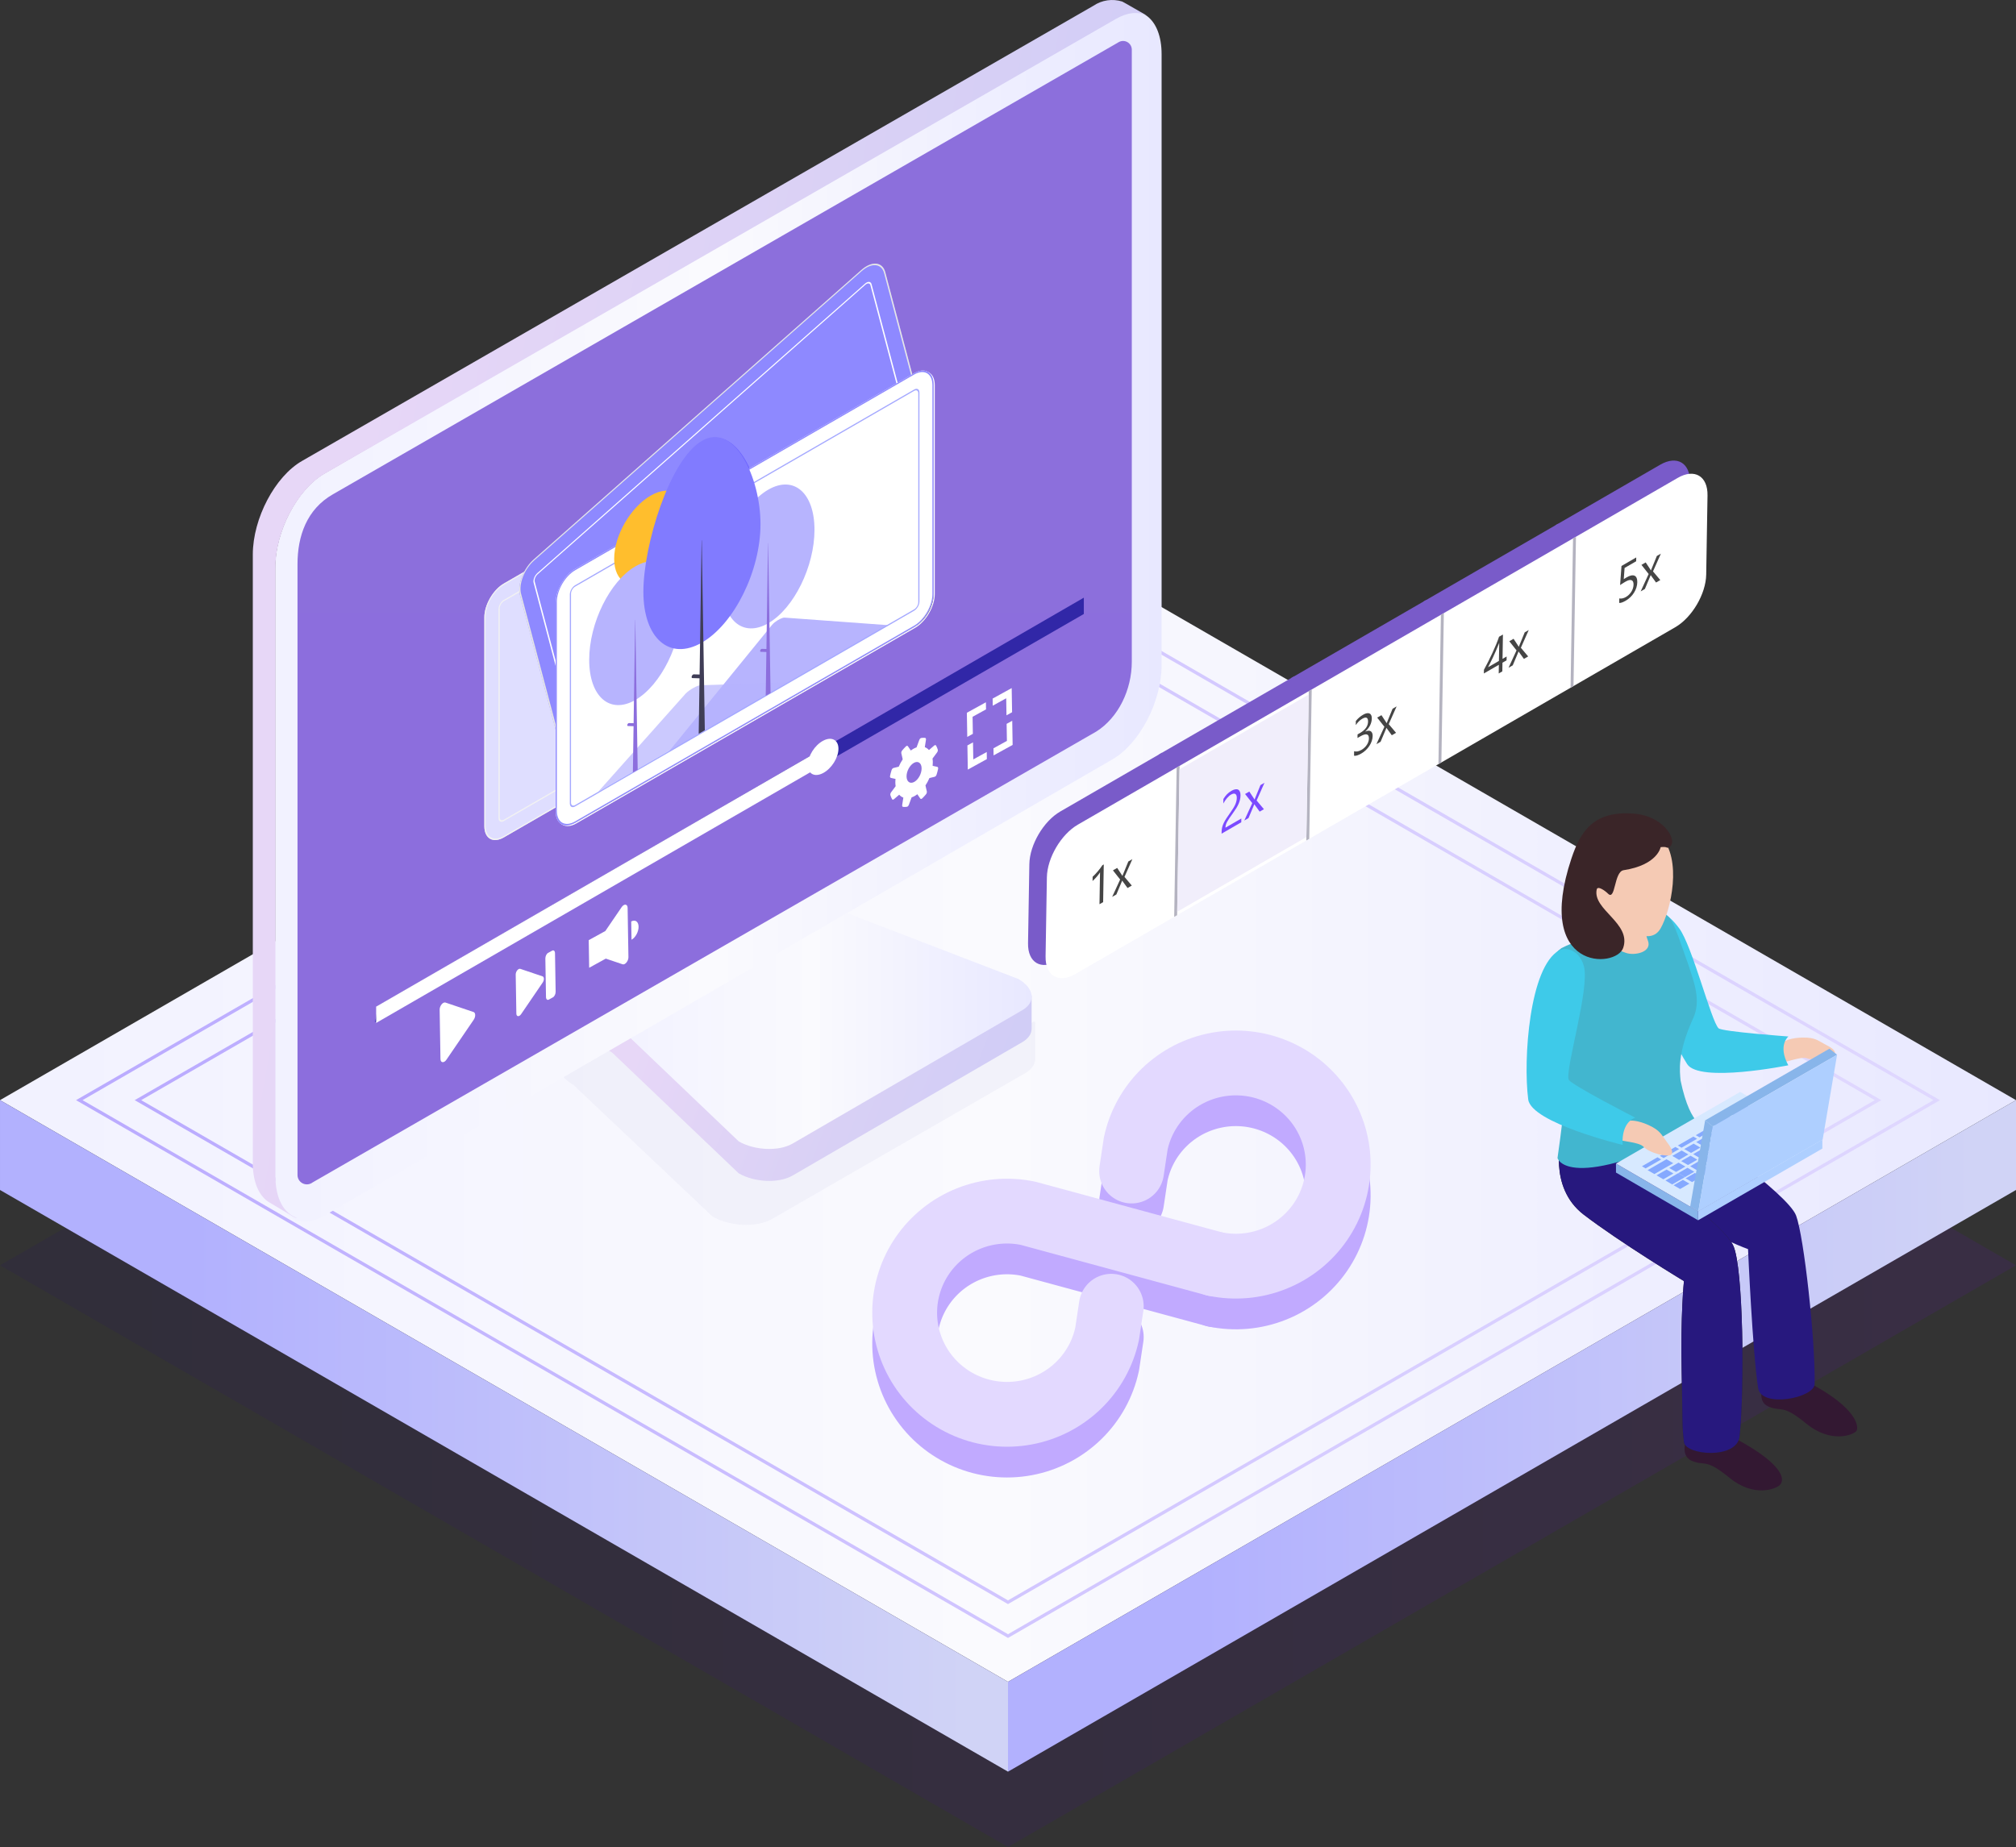
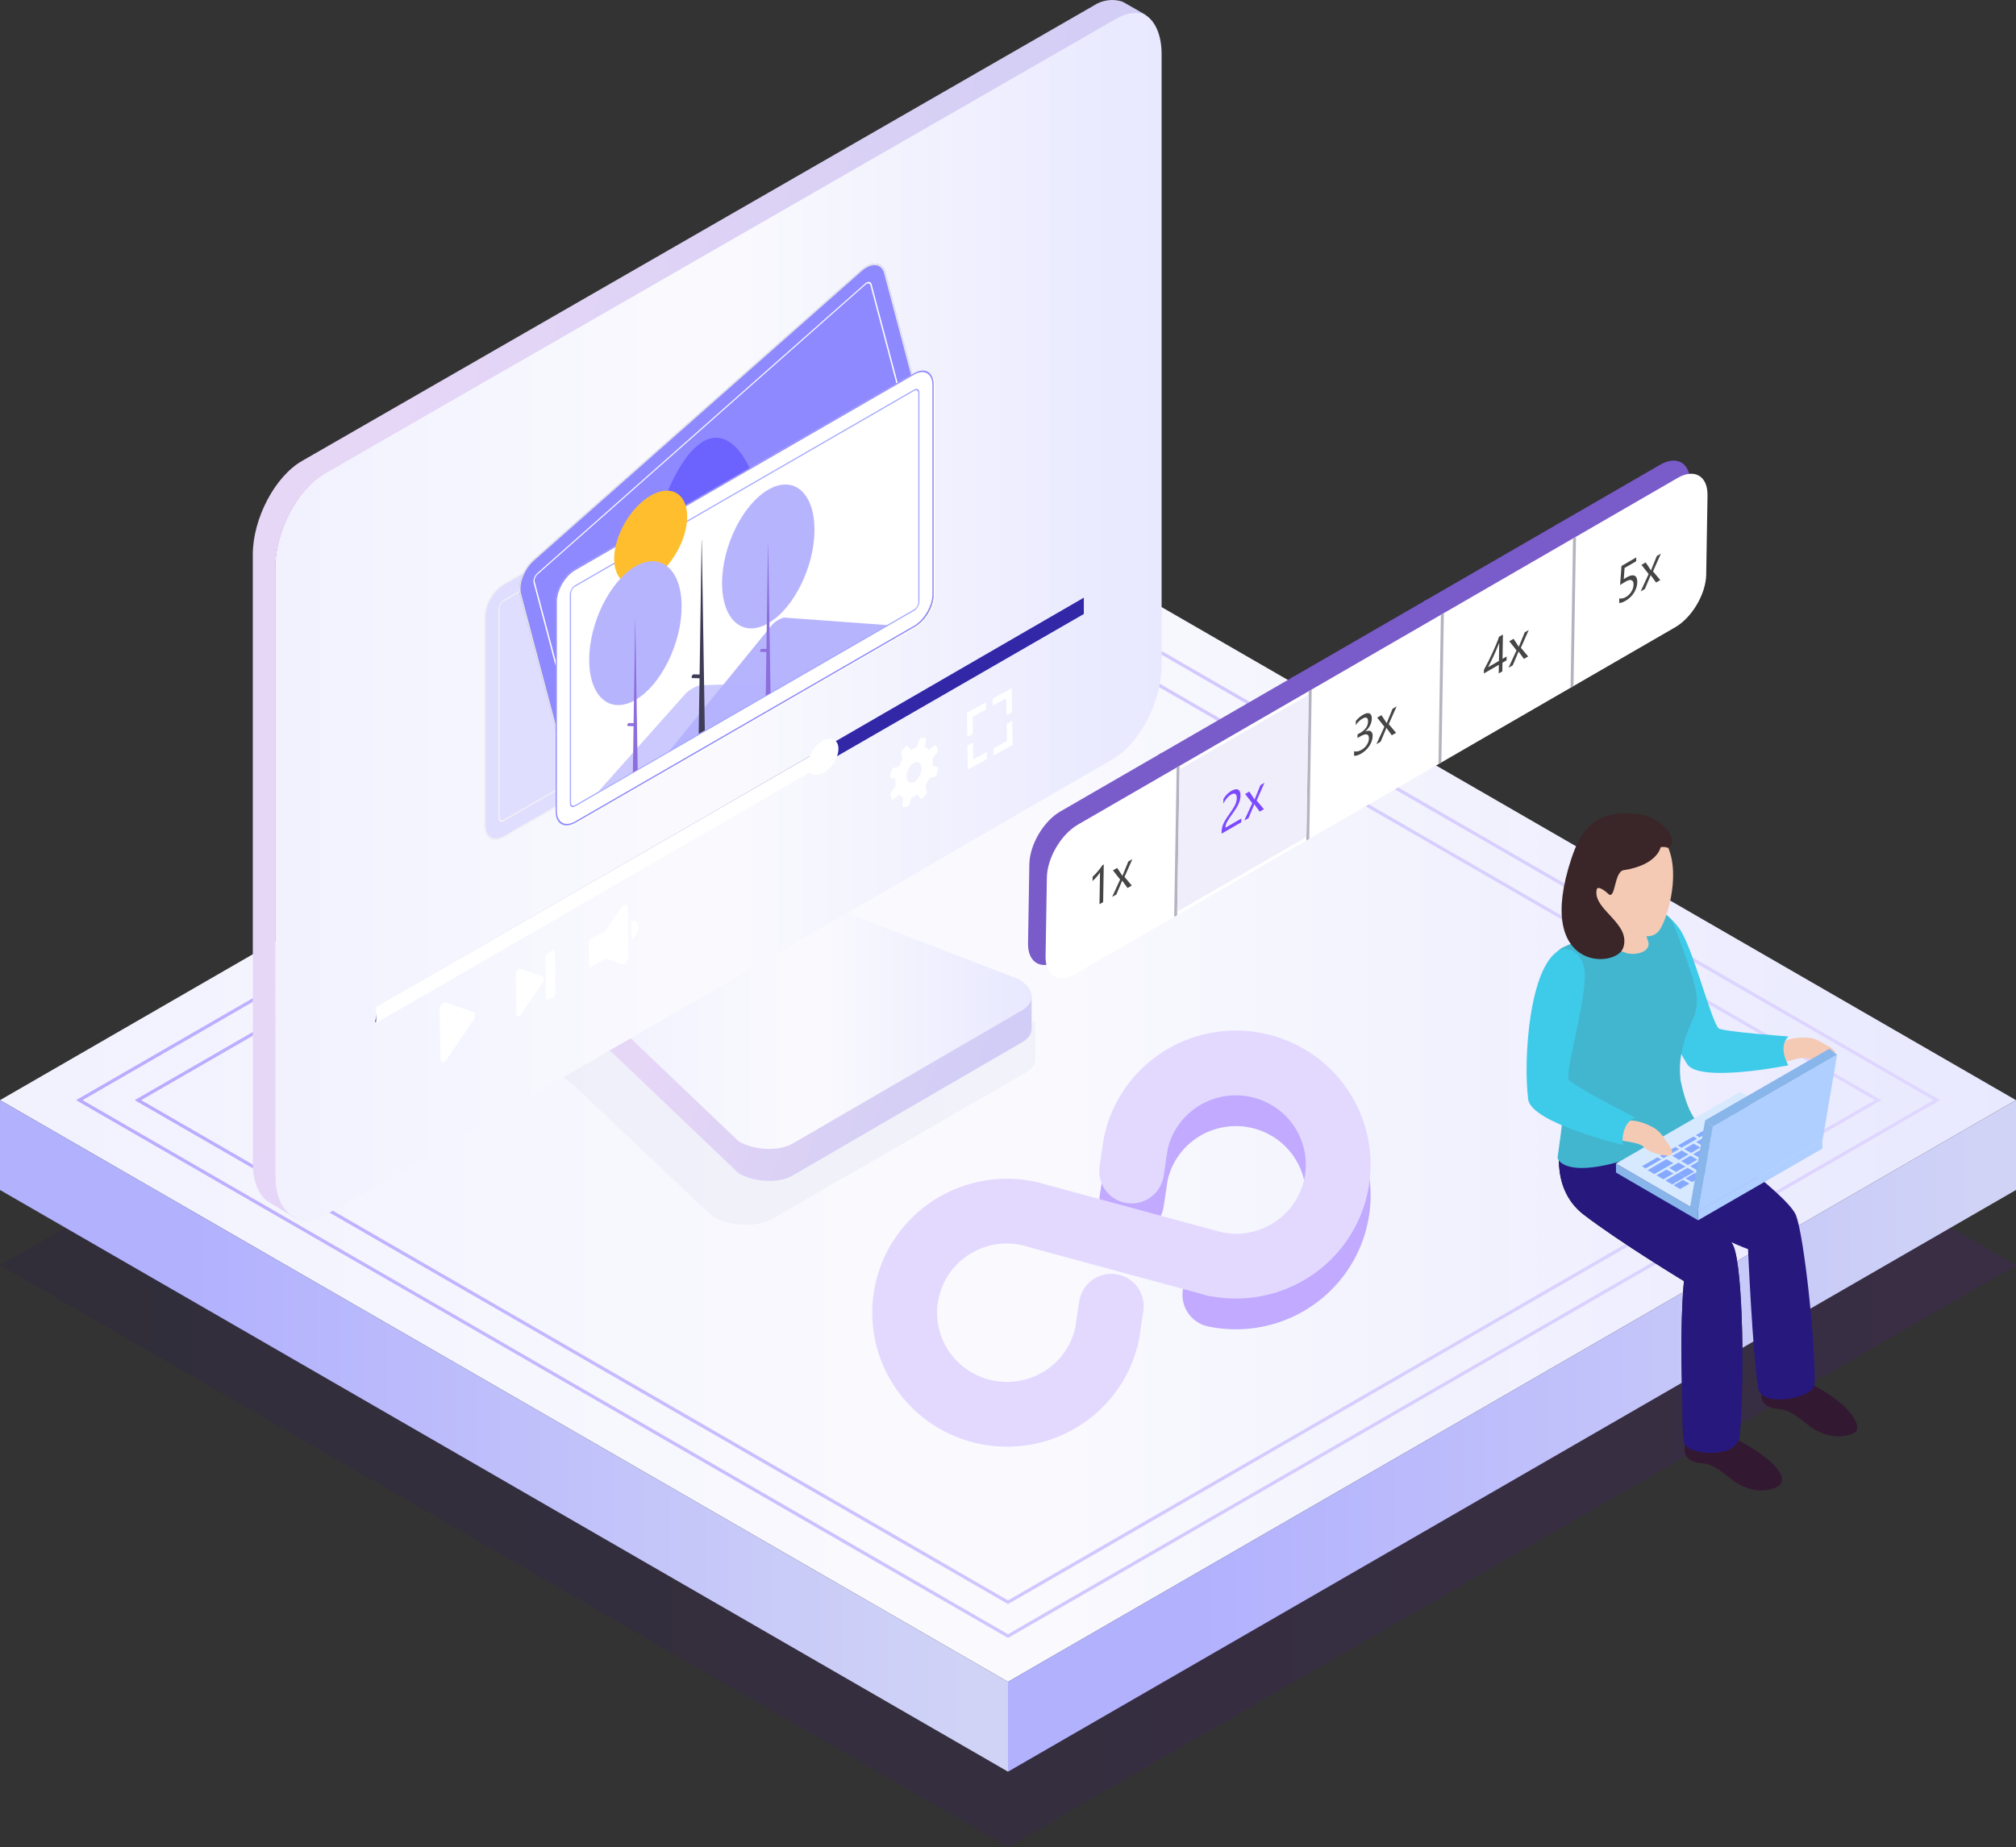
<svg xmlns="http://www.w3.org/2000/svg" xmlns:xlink="http://www.w3.org/1999/xlink" fill="none" height="570" viewBox="0 0 622 570" width="622">
  <rect x="0" y="0" width="622" height="570" fill="#333333" stroke="none" />
  <linearGradient id="a" gradientUnits="userSpaceOnUse" x1="622" x2="0" y1="390.486" y2="390.486">
    <stop offset="0" stop-color="#6f00df" />
    <stop offset="1" stop-color="#1b0175" />
  </linearGradient>
  <linearGradient id="b">
    <stop offset="0" stop-color="#f2f2ff" />
    <stop offset=".486" stop-color="#fafafe" />
    <stop offset="1" stop-color="#e8e8ff" />
  </linearGradient>
  <linearGradient id="c" gradientUnits="userSpaceOnUse" x1="13.594" x2="622" xlink:href="#b" y1="343.437" y2="343.437" />
  <linearGradient id="d">
    <stop offset="0" stop-color="#d8cbff" />
    <stop offset="1" stop-color="#947aff" />
  </linearGradient>
  <linearGradient id="e" gradientUnits="userSpaceOnUse" x1="598.945" x2="23.055" xlink:href="#d" y1="339.514" y2="339.514" />
  <linearGradient id="f" gradientUnits="userSpaceOnUse" x1="580.76" x2="41.24" xlink:href="#d" y1="339.514" y2="339.514" />
  <linearGradient id="g">
    <stop offset="0" stop-color="#d0d3f6" />
    <stop offset="1" stop-color="#b2b1fe" />
  </linearGradient>
  <linearGradient id="h" gradientUnits="userSpaceOnUse" x1="609.461" x2="370.449" xlink:href="#g" y1="498.345" y2="498.345" />
  <linearGradient id="i" gradientUnits="userSpaceOnUse" x1="298.461" x2="59.45" xlink:href="#g" y1="498.345" y2="498.345" />
  <linearGradient id="j">
    <stop offset="0" stop-color="#cdcbf7" />
    <stop offset=".486" stop-color="#d8d0f5" />
    <stop offset="1" stop-color="#e7d7f7" />
  </linearGradient>
  <linearGradient id="k" gradientUnits="userSpaceOnUse" x1="317.266" x2="194.068" xlink:href="#j" y1="376.81" y2="329.39" />
  <linearGradient id="l" gradientUnits="userSpaceOnUse" x1="187.789" x2="318.295" xlink:href="#b" y1="316.076" y2="316.076" />
  <linearGradient id="m" gradientUnits="userSpaceOnUse" x1="90.872" x2="358.391" xlink:href="#b" y1="194.306" y2="194.306" />
  <linearGradient id="n" gradientUnits="userSpaceOnUse" x1="349.197" x2="349.197" y1="12.643" y2="365.506">
    <stop offset="0" stop-color="#8c6fdc" />
    <stop offset="1" stop-color="#8c6edd" />
  </linearGradient>
  <linearGradient id="o" gradientUnits="userSpaceOnUse" x1="351.669" x2="68.135" xlink:href="#j" y1="431.632" y2="381.619" />
  <clipPath id="p">
    <path d="m471 251h102v209h-102z" />
  </clipPath>
  <path d="m622 390.486-311-179.513-310.999 179.513 310.999 179.514z" fill="url(#a)" opacity=".1" />
  <path d="m622 339.515-311-179.515-310.999 179.515 310.999 179.512z" fill="url(#c)" />
  <path d="m597.539 339.515-286.54-165.395-286.538 165.395 286.538 165.394z" stroke="url(#e)" stroke-miterlimit="10" stroke-opacity=".6" />
  <path d="m579.443 339.515-268.443-154.95-268.443 154.95 268.443 154.949z" stroke="url(#f)" stroke-miterlimit="10" stroke-opacity=".6" />
  <path d="m622 339.515v27.724l-311 179.513v-27.725z" fill="url(#h)" />
  <path d="m311 519.027-310.999-179.512v27.724l310.999 179.513z" fill="url(#i)" />
  <g clip-path="url(#p)">
    <path d="m520.617 443.471s-2.693 5.612 1.362 7.353c4.06 1.746 4.06-.967 11.614 5.227 7.543 6.173 14.208 3.44 15.451 2.328 2.069-1.84.889-7.108-15.898-15.625z" fill="#331832" />
    <path d="m544.312 426.745s-2.724 5.602 1.347 7.348c4.081 1.725 4.081-.962 11.604 5.227 7.564 6.188 14.385 3.575 15.461 2.343.816-.94.909-7.129-15.898-15.635z" fill="#331832" />
    <path d="m508.628 352.988s8.001-1.201 12.435-5.877c0 0 30.574 21.205 33.096 28.038 2.422 6.505 5.937 38.279 5.718 51.939-.062 4.365-16.459 7.555-17.436 1.299-1.747-11.265-3.114-42.893-3.114-42.893s-36.433-13.006-30.699-32.506z" fill="#27187e" />
    <path d="m481.804 350.915s-4.367 15.333 6.805 23.922c11.172 8.568 30.943 20.524 30.943 20.524s-1.097 10.46-.697 28.241c.354 16.196.047 15.759.697 21.423.478 4.105 16.392 5.446 17.161-1.756 1.56-14.715 1.175-52.075-1.939-58.835-3.13-6.775-24.819-21.818-24.819-21.818l3.442-10.548s-20.411 5.077-31.593-1.153z" fill="#282528" />
    <path d="m481.804 350.915s-4.367 15.333 6.805 23.922c11.172 8.568 30.943 20.524 30.943 20.524s-1.097 10.46-.697 28.241c.354 16.196.047 15.759.697 21.423.478 4.105 16.392 5.446 17.161-1.756 1.56-14.715 1.175-52.075-1.939-58.835-3.13-6.775-24.819-21.818-24.819-21.818l3.442-10.548s-20.411 5.077-31.593-1.153z" fill="#27187e" />
    <path d="m550.826 321.261s1.757-1.045 5.511-1.06c3.79-.032 4.647.992 6.696 2.057 2.09 1.05 3.54 2.058 2.984 3.087-.551 1.034-5.641 2.281-8.531 1.252-1.757-.65-6.629 1.372-7.674 1.257-1.055-.104-.187-6.1 1.014-6.593z" fill="#f5cab4" />
    <path d="m508.919 284.483s2.017-7.503 9.145 1.98c4.049 5.388 9.898 28.729 12.17 30.875 1.107 1.049 21.549 2.53 21.549 2.53s-3.385 2.66-.042 8.891c0 0-27.434 5.544-31.203-.369-6.441-10.159-16.366-35.074-11.619-43.907z" fill="#3ecae9" />
    <path d="m518.522 333.518c-.265-2.946-1.081-8.469 3.889-19.308 2.516-5.467.187-11.291-1.497-16.477-3.671-10.241-4.57-13.744-6.779-15.406-3.348-2.489-31.567 9.685-32.378 10.267-10.897 7.825 4.226 22.135.753 49.212 0 0-.712 6.864-1.97 15.583 0 0 2.927 11.4 45.874-9.79.005 0-4.715 1.024-7.892-14.081z" fill="#42b6cf" />
    <path d="m508.389 279.5s-1.544 6.963 0 10.657c1.539 3.679-4.05 4.858-6.706 3.923-2.667-.904-6.868-2.759-6.301-5.118s2.932-10.111 1.404-12.87c-1.539-2.76 11.603 3.408 11.603 3.408z" fill="#f5cab4" />
    <path d="m494.863 258.004s-7.991 7.929-5.839 16.29c1.196 4.629 6.52 7.643 9.545 10.013 3.01 2.353 10.632 7.726 13.777 2.203 3.161-5.508 6.826-21.408 0-28.501-6.821-7.097-17.483-.005-17.483-.005z" fill="#f5cab4" />
    <path d="m512.367 261.434s-.941 5.507-11.442 7.118c-2.985.468-2.449 9.54-4.783 7.254-.879-.884-3.234-2.603-3.51-1.289-1.31 6.261 10.762 10.361 8.178 17.994-2.168 6.417-27.595 7.316-15.981-27.555 2.787-8.365 6.836-14.886 19.371-13.847 9.836.785 13.995 9.317 10.48 10.47-.556.187-.223-.364-2.313-.145z" fill="#3a2528" />
    <path d="m498.58 359.088v2.775l25.329 14.725-.011-2.79z" fill="#88b5ea" />
    <path d="m523.898 373.798.011 2.79 38.356-22.135-.01-2.77z" fill="#aecfff" />
    <path d="m498.58 359.088 25.318 14.71 38.357-22.115-25.35-14.715z" fill="#d7e9ff" />
    <g fill="#85a9ff">
      <path d="m543.627 347.137 2.095 1.211 2.875-1.658-2.1-1.221z" />
      <path d="m538.127 343.931 2.085 1.216 2.875-1.663-2.09-1.216z" />
      <path d="m540.867 345.531 2.1 1.211 2.881-1.652-2.106-1.216z" />
      <path d="m534.307 343.931 1.117.665 4.799-2.759-1.149-.676z" />
      <path d="m528.748 347.137 1.149.655 4.793-2.77-1.149-.67z" />
      <path d="m512.123 356.718 1.149.671 4.788-2.775-1.154-.66z" />
      <path d="m534.422 346.066 2.095 1.211 2.89-1.658-2.11-1.221z" />
-       <path d="m537.182 347.667 2.095 1.205 2.864-1.647-2.079-1.221z" />
      <path d="m530.73 348.202 2.106 1.205 2.875-1.652-2.106-1.211z" />
      <path d="m539.922 349.267 2.116 1.2 2.864-1.647-2.105-1.221z" />
      <path d="m523.207 350.332 1.149.665 4.798-2.774-1.164-.66z" />
      <path d="m533.475 349.797 2.11 1.211 2.86-1.658-2.09-1.221z" />
      <path d="m527.045 350.332 2.095 1.211 2.87-1.668-2.101-1.205z" />
      <path d="m542.453 350.717 2.002 1.164 2.869-1.668-1.986-1.154z" />
      <path d="m536.252 351.387 2.09 1.216 2.859-1.647-2.09-1.221z" />
      <path d="m529.799 351.928 2.1 1.215 2.865-1.667-2.111-1.206z" />
      <path d="m523.344 352.457 2.09 1.216 2.88-1.657-2.085-1.206z" />
      <path d="m517.66 353.523 1.149.67 4.804-2.759-1.16-.676z" />
      <path d="m532.551 353.523 2.079 1.21 2.88-1.657-2.084-1.206z" />
      <path d="m526.098 354.068 2.105 1.216 2.859-1.668-2.095-1.21z" />
      <path d="m519.637 354.603 2.105 1.196 2.88-1.653-2.095-1.21z" />
      <path d="m528.863 355.658 2.085 1.211 2.875-1.663-2.106-1.21z" />
      <path d="m522.396 356.183 2.101 1.221 2.864-1.657-2.084-1.227z" />
      <path d="m525.162 357.794 2.085 1.21 2.875-1.662-2.08-1.221z" />
      <path d="m518.705 358.324 2.095 1.216 2.88-1.658-2.095-1.226z" />
      <path d="m521.471 359.919 2.084 1.216 2.865-1.658-2.085-1.221z" />
      <path d="m515.014 360.454 2.1 1.216 2.875-1.658-2.111-1.215z" />
      <path d="m508.334 361.119 2.1 1.206 5.818-3.352-2.09-1.221z" />
      <path d="m523.654 361.582 1.991 1.143 17.957-10.356-2.007-1.153z" />
      <path d="m517.764 362.06 2.11 1.205 2.636-1.527.229-.13-2.1-1.216z" />
      <path d="m520.062 363.655 1.997 1.143 2.875-1.642-2.007-1.169z" />
      <path d="m516.359 365.78 2.007 1.159 2.87-1.658-2.012-1.164z" />
      <path d="m546.139 348.586 2.001 1.164 2.87-1.657-1.981-1.164z" />
      <path d="m511.088 362.715 2.095 1.226 3.114-1.793-2.1-1.216z" />
      <path d="m513.85 364.315 2.084 1.221 6.577-3.798-2.636 1.527-2.111-1.205z" />
      <path d="m515.955 356.718 2.095 1.232 2.865-1.679-2.075-1.205z" />
      <path d="m506.592 359.919 1.133.66 4.799-2.764-1.139-.665z" />
    </g>
    <path d="m523.992 373.798-2.521-1.414 4.616-26.634 2.36 1.88z" fill="#88b5ea" />
    <path d="m528.448 347.631-2.36-1.881 38.351-22.115 2.361 1.866z" fill="#88b5ea" />
    <path d="m566.799 325.501-4.455 26.183-38.352 22.114 4.456-26.167z" fill="#aecfff" />
    <path d="m503.029 345.838s2.137-.229 5.677 1.408c3.551 1.632 3.91 2.972 5.381 4.905 1.471 1.902 2.397 3.502 1.445 4.23-.967.727-6.316-.317-8.541-2.557-1.404-1.387-6.847-1.605-7.788-2.187-.931-.567 2.5-5.861 3.826-5.799z" fill="#f5cab4" />
    <path d="m481.028 293.322c1.966-1.081 6.151-.364 7.637 4.78 1.95 6.786-5.874 32.091-4.663 35.094.567 1.491 20.541 11.738 20.541 11.738s-4.331 1.034-3.915 8.397c0 0-28.193-6.776-29.124-14.035-1.606-12.455.401-40.929 9.524-45.974z" fill="#3ecae9" />
  </g>
  <path d="m238.183 376.183 78.049-44.951c2.094-1.199 3.138-2.798 3.171-4.476.002-.054.002-10.827 0-10.881-.038-2.04-1.558 1.502-4.489-.176l-68.496-26.129c-5.427-3.107-13.636-3.444-18.337-.753l-52.454 30.476c-1.57.899-2.707-2.915-3.114-1.702-.135.404-.049 10.787-.058 11.206-.046 2.09 1.477 4.305 4.489 6.029l42.902 40.603c5.427 3.108 13.637 3.445 18.337.754z" fill="#8f92cb" fill-opacity=".2" opacity=".39" />
  <path d="m244.549 362.779 70.863-41.164c1.902-1.098 2.85-2.562 2.88-4.099.001-.049.001-9.914 0-9.964-.034-1.868-1.414 1.376-4.076-.161l-62.189-23.928c-4.928-2.845-12.381-3.154-16.649-.689l-47.625 27.908c-1.425.823-2.458-2.669-2.827-1.559-.123.37-.045 9.878-.053 10.262-.041 1.914 1.341 3.942 4.076 5.522l38.952 37.181c4.927 2.846 12.382 3.155 16.648.691z" fill="url(#k)" />
  <path d="m244.551 352.914 70.863-41.164c4.268-2.465 3.732-6.769-1.195-9.615l-62.191-23.927c-4.927-2.846-12.381-3.155-16.649-.691l-47.625 27.909c-4.267 2.464-3.732 6.768 1.196 9.614l38.952 37.183c4.928 2.847 12.382 3.155 16.649.691z" fill="url(#l)" />
  <path clip-rule="evenodd" d="m100.031 375.174 243.224-140.847c8.368-4.837 15.136-17.85 15.136-29.088v-188.474c0-11.191-6.768-16.335-15.136-11.497l-243.224 140.878c-8.353 4.853-15.136 17.851-15.136 29.088v188.459c.046 11.176 6.829 16.335 15.136 11.482z" fill="url(#m)" fill-rule="evenodd" />
-   <path clip-rule="evenodd" d="m96.486 364.886 241.774-139.137c6.761-4.275 10.937-12.824 10.937-21.587v-188.783c.017-.972-.492-1.877-1.333-2.368-.84-.491-1.881-.49-2.721.002l-.489.29-241.943 139.244c-8.03 4.58-10.921 12.839-10.921 21.586v188.478c-.003 1.035.548 1.991 1.445 2.508.897.518 2.003.516 2.899-.004z" fill="url(#n)" fill-rule="evenodd" />
  <path d="m155.439 258.432 104.599-60.404c1.591-.921 3.116-2.532 4.241-4.482 1.125-1.949 1.758-4.076 1.76-5.914v-64.481c-.002-1.837-.635-3.233-1.76-3.883s-2.65-.5-4.241.417l-104.599 60.403c-1.591.921-3.117 2.533-4.242 4.482s-1.758 4.076-1.759 5.915v64.481c.001 1.837.634 3.233 1.759 3.883 1.125.649 2.651.499 4.242-.417z" fill="#dfdeff" />
  <path d="m155.439 258.432 104.599-60.404c1.591-.921 3.116-2.532 4.241-4.482 1.125-1.949 1.758-4.076 1.76-5.914v-64.481c-.002-1.837-.635-3.233-1.76-3.883s-2.65-.5-4.241.417l-104.599 60.403c-1.591.921-3.117 2.533-4.242 4.482s-1.758 4.076-1.759 5.915v64.481c.001 1.837.634 3.233 1.759 3.883 1.125.649 2.651.499 4.242-.417zm104.599-138.327c1.494-.861 2.927-1.002 3.984-.392 1.057.611 1.652 1.922 1.653 3.648v64.481c-.001 1.727-.596 3.725-1.653 5.556s-2.49 3.345-3.984 4.21l-104.599 60.404c-1.495.861-2.928 1.002-3.985.391-1.057-.61-1.651-1.922-1.653-3.647v-64.481c.002-1.727.596-3.725 1.653-5.556s2.49-3.345 3.985-4.211z" fill="#f2f2f2" />
  <path d="m155.442 253.391 104.599-60.404c.434-.251.85-.691 1.157-1.222.307-.532.479-1.112.48-1.613v-64.481c-.001-.501-.173-.882-.48-1.059s-.723-.136-1.157.114l-104.599 60.403c-.434.251-.85.691-1.157 1.222-.307.532-.479 1.112-.48 1.613v64.481c.001.501.173.882.48 1.059s.723.137 1.157-.113zm104.599-128.245c.338-.195.661-.227.9-.089.238.138.373.434.373.824v64.481c0 .39-.135.841-.373 1.254-.239.414-.562.756-.9.951l-104.599 60.403c-.337.195-.661.227-.9.089-.238-.138-.373-.434-.373-.824v-64.481c0-.39.135-.841.373-1.254.239-.414.563-.756.9-.951z" fill="#f2f2f2" />
  <path d="m182.062 238.324 101.107-89.341c1.537-1.361 2.85-3.276 3.649-5.327.799-2.05 1.02-4.068.614-5.611l-14.305-54.067c-.41-1.539-1.412-2.476-2.788-2.605s-3.013.561-4.551 1.919l-101.107 89.342c-1.538 1.36-2.85 3.276-3.649 5.327-.799 2.05-1.02 4.068-.614 5.61l14.305 54.067c.41 1.54 1.412 2.476 2.788 2.605s3.012-.561 4.551-1.919z" fill="#8e89ff" />
  <path d="m182.062 238.324 101.107-89.341c1.537-1.361 2.85-3.276 3.649-5.327.799-2.05 1.02-4.068.614-5.611l-14.305-54.067c-.41-1.539-1.412-2.476-2.788-2.605s-3.013.561-4.551 1.919l-101.107 89.342c-1.538 1.36-2.85 3.276-3.649 5.327-.799 2.05-1.02 4.068-.614 5.61l14.305 54.067c.41 1.54 1.412 2.476 2.788 2.605s3.012-.561 4.551-1.919zm83.819-154.679c1.445-1.275 2.983-1.923 4.275-1.802 1.293.121 2.234 1.001 2.619 2.447l14.305 54.067c.382 1.449.174 3.345-.577 5.271-.75 1.926-1.983 3.726-3.427 5.004l-101.107 89.341c-1.446 1.275-2.983 1.923-4.275 1.803-1.293-.121-2.235-1.001-2.619-2.447l-14.306-54.067c-.381-1.449-.173-3.345.577-5.271.751-1.926 1.984-3.726 3.428-5.004z" fill="#e6e6e6" />
  <path d="m180.942 234.098 101.107-89.342c.419-.371.777-.893.995-1.453.218-.559.278-1.109.167-1.53l-14.305-54.067c-.112-.42-.385-.675-.76-.71-.376-.035-.822.153-1.241.523l-101.107 89.341c-.42.371-.778.894-.996 1.453s-.278 1.11-.167 1.53l14.305 54.068c.112.419.385.675.761.71.375.035.821-.153 1.241-.523zm86.056-146.227c.326-.288.673-.434.965-.407s.505.226.591.552l14.306 54.067c.086.327.039.755-.13 1.19-.17.435-.448.841-.774 1.13l-101.107 89.341c-.327.288-.674.435-.966.407-.292-.027-.504-.226-.591-.552l-14.306-54.067c-.086-.327-.039-.755.131-1.19.169-.435.448-.842.774-1.13z" fill="#fff" />
  <path d="m177.808 254.126 104.599-60.404c1.591-.921 3.116-2.532 4.241-4.481 1.126-1.95 1.758-4.077 1.76-5.915v-64.481c-.002-1.837-.634-3.233-1.76-3.883-1.125-.65-2.65-.5-4.241.417l-104.599 60.403c-1.591.921-3.117 2.533-4.242 4.482s-1.757 4.077-1.759 5.915v64.481c.002 1.837.634 3.233 1.759 3.883 1.125.649 2.651.499 4.242-.417z" fill="#fff" />
  <path d="m206.228 232.254 67.547-39.007c.085-.048.169-.099.252-.153l-31.946-2.331c-.609-.053-1.973.593-3.049 1.443-.294.222-.58.494-.845.805l-21.44 26.326-1.027 1.261z" fill="#e6e6e6" />
  <path d="m184.915 244.56 58.423-33.737-11.321.362-.815.026-14.752.472c-.968.031-3.294 1.342-4.431 2.459-.077.076-.148.15-.213.222z" fill="#e6e6e6" />
  <path d="m282.407 115.799c1.495-.861 2.928-1.002 3.985-.391 1.057.61 1.651 1.922 1.653 3.647v64.481c-.002 1.727-.596 3.725-1.653 5.556s-2.49 3.345-3.985 4.211l-104.599 60.403c-1.494.861-2.927 1.002-3.984.392-1.057-.611-1.651-1.922-1.653-3.648v-64.481c.002-1.727.596-3.725 1.653-5.556s2.49-3.345 3.984-4.21z" fill="#3f3d56" />
  <path d="m177.809 249.085 104.599-60.403c.434-.252.85-.691 1.157-1.223.307-.531.479-1.112.48-1.613v-64.481c-.001-.501-.173-.882-.48-1.059s-.723-.136-1.157.114l-104.599 60.403c-.434.252-.85.691-1.157 1.223-.306.531-.479 1.111-.479 1.613v64.481c0 .501.173.881.479 1.059.307.177.723.136 1.157-.114zm104.599-128.245c.338-.194.661-.226.9-.088.239.137.373.434.373.823v64.481c0 .39-.134.841-.373 1.255-.239.413-.562.755-.9.95l-104.599 60.404c-.337.194-.661.226-.899.088-.239-.138-.373-.434-.374-.823v-64.481c.001-.39.135-.841.374-1.255.238-.413.562-.755.899-.951z" fill="#ccc" />
  <path d="m201.116 179.168c-6.218 3.59-11.258.679-11.258-6.501 0-7.181 5.04-15.913 11.258-19.503 6.217-3.59 11.257-.68 11.257 6.501s-5.04 15.912-11.257 19.503z" fill="#ff6584" />
-   <path d="m196.41 216.221c-7.875 4.547-14.258-.995-14.258-12.379s6.383-24.299 14.258-28.846c7.874-4.547 14.258.995 14.258 12.379 0 11.383-6.384 24.298-14.258 28.846z" fill="#f2f2f2" />
  <path d="m196.369 191.486-.039.023-.705 47.095 1.488-.86z" fill="#ccc" />
  <path d="m193.936 223.8c-.044.12-.053.237-.025.324s.09.138.173.14l2.045.063.328-.91-2.045-.063c-.083-.003-.179.043-.269.127-.089.083-.164.198-.207.319z" fill="#ccc" />
  <path d="m237.4 192.549c-7.874 4.547-14.258-.995-14.258-12.378 0-11.384 6.384-24.299 14.258-28.846 7.875-4.548 14.258.994 14.258 12.378s-6.383 24.299-14.258 28.846z" fill="#f2f2f2" />
  <path d="m234.927 200.9c.044-.121.119-.236.208-.319.089-.084.186-.13.269-.127l1.427.044.489-32.661.039-.023.745 46.259-1.489.859.202-13.514-1.742-.054c-.083-.002-.145-.053-.172-.14-.028-.087-.019-.204.024-.324z" fill="#ccc" />
  <path d="m216.955 136.242c-9.978 5.762-18.088 32.159-18.088 46.584 0 14.424 8.089 21.447 18.066 15.685 9.978-5.762 18.067-22.127 18.067-36.551 0-14.425-8.067-31.48-18.045-25.718z" fill="#6c63ff" />
  <path d="m213.802 208.882c.027-.076.064-.151.109-.22.046-.069.098-.132.154-.185.056-.052.115-.093.173-.121.058-.027.115-.04.167-.039l1.809.055.62-41.384.049-.029.943 58.614-1.886 1.089.257-17.124-2.208-.068c-.052-.001-.098-.018-.136-.048-.037-.031-.065-.074-.083-.129-.017-.055-.023-.119-.018-.19.006-.07.022-.146.05-.221z" fill="#3f3d56" />
  <path d="m177.445 253.916 104.599-60.404c1.591-.92 3.116-2.532 4.241-4.481s1.758-4.077 1.76-5.915v-64.481c-.002-1.837-.635-3.233-1.76-3.883s-2.65-.5-4.241.417l-104.599 60.404c-1.591.92-3.117 2.532-4.242 4.481s-1.758 4.077-1.76 5.915v64.481c.002 1.837.635 3.233 1.76 3.883 1.125.649 2.651.499 4.242-.417z" fill="#fff" />
  <path d="m206.228 232.093 67.547-39.007c.085-.048.169-.099.252-.153l-31.946-2.331c-.609-.053-1.973.593-3.049 1.443-.294.222-.58.494-.845.805l-21.44 26.326-1.027 1.261z" fill="#b7b4fe" />
  <path d="m184.554 244.35 58.423-33.738-11.322.363-.814.026-14.753.472c-.967.031-3.294 1.341-4.431 2.459-.076.075-.147.149-.212.222z" fill="#b6b3fe" opacity=".7" />
  <path d="m177.445 253.916 104.599-60.404c1.591-.92 3.116-2.532 4.241-4.481s1.758-4.077 1.76-5.915v-64.481c-.002-1.837-.635-3.233-1.76-3.883s-2.65-.5-4.241.417l-104.599 60.404c-1.591.92-3.117 2.532-4.242 4.481s-1.758 4.077-1.76 5.915v64.481c.002 1.837.635 3.233 1.76 3.883 1.125.649 2.651.499 4.242-.417zm104.599-138.327c1.494-.861 2.927-1.002 3.984-.391 1.057.61 1.652 1.922 1.653 3.647v64.481c-.001 1.727-.596 3.725-1.653 5.556s-2.49 3.345-3.984 4.21l-104.599 60.404c-1.495.861-2.928 1.002-3.985.391-1.057-.61-1.651-1.922-1.653-3.647v-64.481c.002-1.727.596-3.725 1.653-5.556s2.49-3.345 3.985-4.21z" fill="#8e89ff" />
  <path d="m177.446 248.875 104.599-60.403c.434-.252.85-.691 1.157-1.223.307-.531.479-1.111.48-1.613v-64.481c-.001-.501-.173-.881-.48-1.059-.307-.177-.723-.136-1.157.114l-104.599 60.403c-.434.252-.85.691-1.157 1.223-.307.531-.479 1.111-.48 1.613v64.481c.001.501.173.881.48 1.059.307.177.723.136 1.157-.114zm104.599-128.245c.337-.194.661-.226.9-.088.238.137.373.434.373.823v64.481c0 .39-.135.841-.373 1.255-.239.413-.563.755-.9.95l-104.599 60.404c-.338.194-.661.226-.9.088-.238-.138-.373-.434-.373-.823v-64.481c0-.39.135-.841.373-1.255.239-.413.562-.755.9-.951z" fill="#a5a9ff" />
  <path d="m200.75 178.957c-6.217 3.591-11.257.68-11.257-6.501 0-7.18 5.04-15.912 11.257-19.502 6.218-3.591 11.258-.68 11.258 6.5 0 7.181-5.04 15.913-11.258 19.503z" fill="#ffbe2d" />
  <path d="m196.045 216.011c-7.875 4.547-14.259-.995-14.259-12.379s6.384-24.299 14.259-28.846c7.874-4.547 14.258.995 14.258 12.379 0 11.383-6.384 24.298-14.258 28.846z" fill="#b7b4fe" />
  <path d="m196.006 191.276-.039.023-.705 47.095 1.488-.86z" fill="#8c6edd" />
  <path d="m193.573 223.59c-.044.12-.053.237-.025.324s.09.138.172.14l2.045.063.329-.91-2.045-.063c-.083-.002-.18.043-.269.127-.089.083-.164.198-.207.319z" fill="#8c6edd" />
  <path d="m237.037 192.339c-7.875 4.548-14.258-.995-14.258-12.378 0-11.384 6.383-24.299 14.258-28.846 7.874-4.548 14.258.994 14.258 12.378s-6.384 24.299-14.258 28.846z" fill="#b7b4fe" />
  <path d="m234.564 200.69c.044-.121.118-.236.208-.319.089-.084.186-.129.268-.127l1.428.044.489-32.661.039-.022.744 46.258-1.488.859.202-13.514-1.742-.053c-.083-.003-.145-.053-.173-.141-.027-.087-.018-.203.025-.324z" fill="#8c6edd" />
-   <path d="m216.59 136.032c-9.978 5.762-18.088 32.159-18.088 46.584 0 14.424 8.088 21.447 18.066 15.685s18.067-22.127 18.067-36.551c0-14.425-8.068-31.48-18.045-25.718z" fill="#817bff" />
  <path d="m213.437 208.672c.027-.076.064-.151.109-.22s.097-.132.153-.185c.056-.052.115-.093.174-.121.058-.027.115-.04.167-.039l1.809.055.619-41.384.05-.029.943 58.614-1.886 1.089.256-17.124-2.207-.067c-.052-.002-.098-.019-.136-.049-.037-.03-.066-.074-.083-.129s-.023-.119-.018-.19c.005-.07.022-.146.05-.221z" fill="#3f3d56" />
  <path d="m334.396 189.481-218.663 126.029.859-5.035 217.804-126.03z" fill="#3127a7" />
  <path d="m116.053 310.654 139.642-80.654v5.036l-139.642 80.654z" fill="#fff" />
  <path d="m249.239 236.09c0 2.754 2.114 3.863 4.722 2.478s4.723-4.741 4.723-7.494-2.115-3.863-4.723-2.477c-2.608 1.385-4.722 4.739-4.722 7.493z" fill="#fff" />
  <path clip-rule="evenodd" d="m287.71 234.1c.051.342.087.697.093 1.08.007.382-.017.77-.054 1.16l1.437.321c.206.046.313.304.245.633-.123.593-.28 1.184-.467 1.77-.106.329-.349.595-.582.653l-1.626.4c-.341.799-.754 1.568-1.224 2.274l.421 1.837c.06.264-.038.632-.248.889-.374.456-.765.882-1.172 1.274-.226.217-.475.225-.605.036l-.9-1.32c-.288.216-.581.414-.882.581-.302.167-.596.29-.886.393l-.84 2.278c-.121.326-.367.59-.595.623-.413.059-.811.068-1.193.029-.215-.02-.324-.277-.273-.601l.353-2.263c-.486-.181-.916-.482-1.277-.896l-1.609 1.382c-.231.198-.479.203-.593-.005-.203-.372-.376-.782-.517-1.229-.078-.248.019-.62.219-.889l1.401-1.885c-.05-.342-.087-.697-.093-1.079-.007-.383.017-.771.056-1.162l-1.438-.322c-.205-.046-.312-.304-.244-.633.123-.593.28-1.184.467-1.77.105-.329.349-.596.582-.653l1.626-.4c.34-.799.754-1.568 1.224-2.274l-.421-1.837c-.061-.264.037-.632.248-.888.373-.456.764-.88 1.172-1.274.225-.218.475-.226.605-.037l.9 1.32c.288-.215.581-.415.882-.581.302-.165.596-.288.886-.391l.84-2.278c.121-.326.367-.59.595-.623.414-.061.811-.068 1.193-.029.215.021.323.277.273.601l-.354 2.263c.486.183.917.482 1.278.897l1.607-1.381c.231-.198.479-.203.593.005.203.371.377.782.517 1.229.078.248-.019.618-.219.887zm-8.007 5.542c.027 1.624 1.087 2.372 2.369 1.665 1.283-.708 2.299-2.596 2.272-4.221-.027-1.624-1.087-2.372-2.37-1.665-1.281.705-2.298 2.595-2.271 4.221z" fill="#fff" fill-rule="evenodd" />
  <path d="m146.103 312.319-8.652-2.919c-.78-.262-1.826 1.016-1.806 2.207l.253 15.228c.02 1.191 1.09 1.304 1.845.196l8.399-12.31c.646-.947.626-2.178-.039-2.402z" fill="#fff" />
  <path d="m167.406 301.314-6.862-2.316c-.619-.208-1.449.807-1.434 1.751l.201 12.078c.016.944.865 1.035 1.465.154l6.662-9.763c.511-.748.495-1.725-.032-1.904z" fill="#fff" />
  <path d="m170.598 307.788-1.264.695c-.473.261-.866-.093-.878-.791l-.197-11.882c-.012-.698.363-1.474.836-1.734l1.264-.695c.473-.261.866.093.878.789l.197 11.882c.012.698-.363 1.476-.836 1.736z" fill="#fff" />
  <path clip-rule="evenodd" d="m186.767 287.32 5.026-7.367c.755-1.108 1.825-.994 1.847.196l.252 15.228c.02 1.191-1.027 2.471-1.807 2.209l-5.177-1.748-5.129 2.825-.141-8.518zm8.08 2.691-.094-5.637c1.229-.678 2.244.039 2.269 1.596.026 1.555-.948 3.366-2.175 4.041z" fill="#fff" fill-rule="evenodd" />
  <path d="m306.295 217.78 4.15-2.285.087 5.261 1.73-.953-.124-7.454-5.879 3.239z" fill="#fff" />
  <path d="m300.159 226.466-.087-5.26 4.149-2.285-.036-2.193-5.878 3.237.124 7.454z" fill="#fff" />
  <path d="m310.576 223.387.087 5.26-4.149 2.285.036 2.192 5.879-3.238-.123-7.454z" fill="#fff" />
  <path d="m304.44 232.073-4.149 2.285-.088-5.261-1.728.951.123 7.454 5.878-3.237z" fill="#fff" />
  <path clip-rule="evenodd" d="m93.225 142.231 244.133-140.455c2.608-1.768 5.885-2.246 8.891-1.297.321.122 7.238 4.134 7.544 4.302-2.586-1.251-5.876-1.022-9.457 1.037l-244.164 140.379c-8.386 4.836-15.195 17.788-15.195 28.986v187.792c0 6.957 2.647 11.564 6.687 12.876-.479-.021-.941-.18-1.331-.458-.199-.107-7.483-4.455-7.651-4.577-2.877-2.013-4.683-6.102-4.683-11.884v-187.838c.031-11.151 6.871-24.103 15.226-28.863z" fill="url(#o)" fill-rule="evenodd" />
  <g fill="#795bc9">
    <path d="m317.586 266.685c.099-5.984 4.375-13.261 9.551-16.253l185.083-107.014c5.175-2.992 9.291-.567 9.191 5.417l-.404 24.416c-.099 5.984-4.375 13.261-9.551 16.254l-185.082 107.013c-5.176 2.992-9.291.567-9.192-5.417z" />
    <path d="m357.625 232.804.906-.524-.763 46.086-.906.524z" />
    <path d="m398.39 209.234.906-.524-.763 46.086-.906.524z" />
    <path d="m358.513 233.327 39.859-23.046-.728 43.992-39.859 23.046z" />
    <path d="m439.155 185.664.906-.524-.763 46.086-.906.524z" />
    <path d="m479.92 162.094.906-.524-.763 46.086-.906.524z" />
    <path d="m334.942 274.34-1.126.651.163-9.833c-.089.151-.219.341-.39.571-.167.223-.357.458-.569.707-.208.246-.43.492-.665.738-.231.243-.457.46-.677.651l.022-1.318c.248-.222.511-.479.787-.77.282-.299.556-.607.825-.924.272-.326.529-.647.77-.965.241-.322.45-.621.627-.896l.425-.246z" />
    <path d="m343.958 261.078-2.429 5.476 2.253 2.674-1.311.758-1.336-1.837c-.084-.114-.184-.26-.298-.44l-.028.016c-.024.06-.134.329-.333.805l-1.45 3.448-1.298.751 2.462-5.369-2.224-2.817 1.311-.758 1.313 1.991c.097.148.192.303.285.465l.027-.016 1.814-4.429z" />
    <path d="m376.176 242.182c.006-.349-.037-.625-.129-.829-.087-.206-.212-.346-.374-.42-.157-.082-.345-.102-.563-.06s-.455.138-.712.286c-.219.127-.435.286-.646.476-.212.191-.42.405-.623.643-.199.235-.393.492-.584.77-.186.275-.36.562-.524.861l.023-1.397c.322-.537.679-1.01 1.071-1.421.396-.418.876-.789 1.439-1.115.403-.232.774-.379 1.115-.44.341-.066.636-.043.883.071s.439.32.574.619c.14.296.206.691.198 1.183-.007.449-.06.883-.157 1.301-.093.415-.234.837-.422 1.266-.184.426-.416.866-.695 1.321-.28.455-.607.943-.983 1.465-.468.648-.856 1.194-1.162 1.638-.302.442-.544.834-.727 1.175-.178.333-.305.64-.382.921-.073.272-.111.562-.117.869l4.901-2.834-.019 1.167-6.075 3.512.01-.564c.008-.486.061-.941.158-1.365.098-.423.255-.862.471-1.317s.496-.947.84-1.476c.349-.532.774-1.15 1.275-1.853.362-.503.664-.958.906-1.365.247-.41.446-.793.597-1.147.151-.355.258-.687.322-.996.069-.318.106-.632.111-.945z" />
    <path d="m384.724 237.507-2.429 5.476 2.253 2.675-1.311.758-1.336-1.837c-.084-.114-.184-.261-.298-.441l-.028.016c-.024.061-.135.329-.333.806l-1.45 3.448-1.298.75 2.462-5.369-2.224-2.817 1.311-.758 1.313 1.992c.097.148.192.303.284.464l.028-.016 1.814-4.428z" />
    <path d="m418.096 223.069c-.008.513-.1 1.031-.277 1.552-.171.513-.413 1.009-.725 1.488-.306.471-.674.911-1.102 1.321-.429.41-.899.763-1.411 1.06-.939.542-1.681.767-2.228.674l.023-1.396c.654.219 1.408.082 2.264-.413.343-.199.653-.427.929-.687.281-.262.521-.545.721-.849.205-.307.362-.626.472-.956.114-.334.174-.669.179-1.008.025-1.487-.878-1.701-2.708-.643l-.817.473.018-1.104.776-.448c1.62-.937 2.441-2.103 2.464-3.5.022-1.291-.585-1.579-1.821-.865-.695.402-1.352 1.049-1.969 1.941l.021-1.262c.634-.796 1.383-1.445 2.248-1.945.412-.238.784-.387 1.115-.448.332-.061.615-.041.849.059.234.101.412.281.535.54.127.257.188.586.181.988-.025 1.497-.695 2.838-2.011 4.024l-.001.031c.334-.15.641-.234.922-.25.282-.021.523.025.725.139s.358.296.467.548c.114.243.168.555.161.936z" />
    <path d="m425.488 213.938-2.43 5.476 2.254 2.674-1.311.758-1.336-1.837c-.084-.113-.184-.26-.299-.44l-.027.016c-.024.061-.135.329-.333.805l-1.451 3.449-1.297.75 2.461-5.369-2.223-2.817 1.31-.758 1.314 1.992c.097.148.192.302.284.464l.028-.016 1.813-4.428z" />
    <path d="m458.291 191.749-.125 7.516 1.263-.731-.02 1.191-1.263.73-.044 2.674-1.112.643.044-2.674-4.626 2.675.019-1.127c.439-.81.884-1.659 1.334-2.548.45-.894.879-1.784 1.288-2.67.414-.889.795-1.757 1.144-2.603.354-.855.653-1.649.896-2.381zm-4.593 10.099 3.356-1.941.092-5.571c-.354.892-.689 1.699-1.005 2.421s-.617 1.386-.903 1.992c-.282.603-.552 1.157-.809 1.663-.258.505-.502.984-.731 1.436z" />
    <path d="m466.253 190.368-2.429 5.476 2.254 2.674-1.311.758-1.336-1.837c-.084-.114-.184-.261-.299-.441l-.027.016c-.024.061-.135.33-.333.806l-1.451 3.448-1.297.75 2.461-5.369-2.224-2.817 1.311-.758 1.313 1.992c.098.148.193.303.285.464l.028-.016 1.813-4.428z" />
    <path d="m499.742 175.611c-.009.555-.099 1.105-.272 1.65-.172.545-.414 1.068-.726 1.568-.307.497-.677.957-1.11 1.381-.433.423-.913.787-1.439 1.091-.915.529-1.592.763-2.031.703l.023-1.381c.66.111 1.34-.036 2.04-.441.357-.206.678-.452.964-.738.29-.288.538-.599.743-.933.205-.333.362-.683.473-1.051.114-.371.175-.738.181-1.103.012-.741-.193-1.196-.616-1.365-.424-.175-1.045-.025-1.864.448-.132.077-.272.16-.419.25-.146.09-.293.183-.439.278-.147.09-.291.181-.433.274-.137.09-.264.176-.378.258l.431-5.901 4.55-2.631-.019 1.175-3.576 2.067-.255 3.457c.147-.096.303-.194.468-.294.164-.106.311-.196.439-.27.522-.302.987-.492 1.396-.571.41-.08.754-.053 1.032.079.284.124.495.358.635.702.144.336.211.769.202 1.298z" />
    <path d="m507.019 166.797-2.429 5.476 2.254 2.674-1.311.758-1.336-1.837c-.084-.113-.184-.26-.299-.44l-.027.016c-.024.061-.135.329-.333.805l-1.451 3.449-1.297.75 2.461-5.369-2.224-2.817 1.311-.758 1.313 1.991c.098.149.193.303.285.465l.028-.016 1.813-4.429z" />
  </g>
  <path d="m322.998 270.749c.099-5.984 4.375-13.261 9.551-16.254l185.083-107.013c5.175-2.992 9.291-.567 9.192 5.417l-.405 24.416c-.099 5.984-4.375 13.261-9.55 16.253l-185.083 107.014c-5.176 2.992-9.291.567-9.192-5.417z" fill="#fff" />
  <path d="m363.037 236.868.906-.524-.763 46.086-.906.524z" fill="#b4b3c0" />
  <path d="m403.802 213.298.906-.524-.763 46.086-.906.524z" fill="#b4b3c0" />
  <path d="m363.925 237.391 39.86-23.046-.729 43.991-39.859 23.047z" fill="#f1eefb" />
  <path d="m444.567 189.728.906-.524-.763 46.086-.906.524z" fill="#b4b3c0" />
  <path d="m485.332 166.158.906-.524-.763 46.086-.906.524z" fill="#b4b3c0" />
  <path d="m340.354 278.403-1.126.651.163-9.832c-.089.15-.219.341-.39.571-.167.222-.357.458-.569.706-.208.246-.43.492-.665.738-.231.244-.456.461-.677.651l.022-1.317c.248-.222.511-.479.787-.77.282-.299.557-.607.825-.925.272-.325.529-.646.77-.964.241-.323.45-.622.627-.897l.425-.246z" fill="#454545" />
  <path d="m349.37 265.142-2.429 5.476 2.253 2.674-1.311.758-1.336-1.837c-.084-.114-.183-.261-.298-.441l-.028.016c-.023.061-.134.33-.333.806l-1.45 3.448-1.298.75 2.462-5.369-2.224-2.817 1.311-.758 1.313 1.992c.097.148.192.303.285.464l.027-.016 1.814-4.428z" fill="#454545" />
  <path d="m381.588 246.246c.006-.349-.037-.625-.129-.829-.087-.206-.212-.347-.374-.421-.157-.082-.345-.102-.563-.059-.218.042-.455.137-.711.286-.22.127-.436.285-.647.476-.212.19-.419.405-.623.643-.199.235-.393.492-.584.769-.185.276-.36.563-.524.862l.023-1.397c.322-.537.679-1.011 1.071-1.421.396-.418.876-.79 1.439-1.115.403-.233.775-.38 1.115-.44.341-.067.636-.043.883.071s.439.32.574.619c.14.296.206.69.198 1.182-.007.45-.06.884-.157 1.302-.093.415-.234.837-.422 1.266-.184.426-.416.866-.695 1.321-.28.455-.607.943-.983 1.464-.468.648-.856 1.195-1.162 1.639-.302.442-.544.834-.727 1.175-.177.333-.305.64-.382.92-.073.273-.111.563-.116.869l4.9-2.833-.019 1.166-6.074 3.513.009-.564c.008-.487.061-.942.158-1.365.098-.423.255-.862.471-1.317s.496-.947.84-1.476c.349-.532.774-1.15 1.275-1.854.362-.502.664-.957.906-1.365.247-.41.446-.792.597-1.146.151-.355.258-.687.322-.996.069-.318.106-.633.111-.945z" fill="#7b4aff" />
  <path d="m390.136 241.571-2.429 5.476 2.253 2.674-1.311.758-1.336-1.837c-.084-.113-.183-.26-.298-.44l-.028.016c-.023.061-.134.329-.333.805l-1.45 3.449-1.298.75 2.462-5.369-2.224-2.817 1.311-.758 1.313 1.992c.097.148.192.302.285.464l.027-.016 1.814-4.429z" fill="#7b4aff" />
  <path d="m423.509 227.133c-.009.513-.101 1.03-.278 1.551-.171.514-.413 1.01-.724 1.488-.307.471-.675.912-1.103 1.322-.429.41-.899.763-1.411 1.059-.938.543-1.681.768-2.228.675l.023-1.397c.654.22 1.409.082 2.264-.412.343-.199.653-.428.929-.687.281-.262.521-.545.721-.849.205-.307.362-.626.472-.956.114-.334.174-.67.18-1.008.024-1.487-.879-1.701-2.709-.643l-.817.472.018-1.103.776-.448c1.62-.937 2.441-2.103 2.464-3.5.022-1.291-.585-1.579-1.821-.865-.695.402-1.352 1.049-1.969 1.94l.021-1.261c.634-.797 1.383-1.445 2.248-1.945.412-.238.784-.388 1.116-.448.331-.061.614-.041.848.059.234.101.413.28.535.54.127.256.188.586.181.988-.025 1.497-.695 2.838-2.011 4.023v.032c.333-.151.64-.234.921-.25.282-.021.523.025.726.139.202.114.357.296.466.547.114.244.168.556.162.937z" fill="#454545" />
  <path d="m430.9 218.002-2.43 5.476 2.254 2.674-1.311.758-1.336-1.837c-.084-.114-.184-.26-.299-.44l-.027.016c-.024.06-.135.329-.333.805l-1.451 3.448-1.297.75 2.462-5.368-2.224-2.818 1.311-.758 1.313 1.992c.097.148.192.303.284.465l.028-.016 1.813-4.429z" fill="#454545" />
  <path d="m463.703 195.813-.125 7.515 1.263-.73-.02 1.19-1.262.731-.045 2.674-1.112.643.045-2.674-4.627 2.674.019-1.127c.439-.809.884-1.658 1.334-2.547.45-.894.879-1.784 1.288-2.671.414-.889.795-1.756 1.145-2.603.354-.854.652-1.648.896-2.381zm-4.593 10.099 3.356-1.941.093-5.571c-.355.892-.69 1.698-1.006 2.421-.315.722-.617 1.386-.903 1.992-.282.603-.552 1.157-.809 1.662-.258.506-.502.984-.731 1.437z" fill="#454545" />
  <path d="m471.666 194.431-2.43 5.476 2.254 2.675-1.311.758-1.336-1.837c-.084-.114-.184-.261-.299-.441l-.027.016c-.024.061-.135.329-.333.806l-1.451 3.448-1.297.75 2.461-5.369-2.223-2.817 1.311-.758 1.313 1.992c.097.148.192.303.284.464l.028-.016 1.813-4.428z" fill="#454545" />
  <path d="m505.155 179.674c-.01.556-.1 1.106-.273 1.651-.172.545-.414 1.067-.726 1.567-.307.498-.677.958-1.11 1.381-.433.424-.913.787-1.439 1.092-.915.529-1.592.763-2.031.702l.023-1.381c.66.111 1.34-.035 2.04-.44.357-.207.678-.453.964-.738.29-.289.538-.6.743-.933s.362-.684.473-1.051c.115-.371.175-.739.181-1.104.012-.74-.193-1.195-.616-1.365-.423-.174-1.045-.025-1.864.449-.132.077-.272.16-.418.25-.147.09-.293.183-.44.278-.147.09-.291.181-.433.274-.137.09-.263.176-.378.258l.431-5.901 4.55-2.631-.019 1.175-3.576 2.067-.254 3.456c.146-.095.302-.193.467-.293.165-.106.311-.196.439-.27.522-.302.987-.492 1.396-.572.41-.079.754-.053 1.032.08.284.124.495.358.635.702.144.336.211.768.203 1.297z" fill="#454545" />
  <path d="m512.432 170.861-2.43 5.476 2.254 2.674-1.311.758-1.336-1.837c-.084-.114-.184-.261-.299-.44l-.027.015c-.024.061-.135.33-.333.806l-1.451 3.448-1.297.75 2.461-5.369-2.223-2.817 1.311-.758 1.313 1.992c.097.148.192.303.284.464l.028-.015 1.813-4.429z" fill="#454545" />
  <path d="m374.825 399.572c6.11 1.272 12.462.717 18.255-1.595 5.792-2.312 10.764-6.277 14.288-11.394s5.441-11.157 5.51-17.355c.068-6.199-1.715-12.279-5.125-17.472-3.41-5.192-8.293-9.265-14.033-11.703-5.739-2.437-12.078-3.13-18.214-1.992-6.137 1.138-11.796 4.058-16.262 8.389s-7.539 9.88-8.831 15.945l-1.275 8.485" stroke="#c1aaff" stroke-linecap="round" stroke-linejoin="round" stroke-width="20" />
-   <path d="m342.862 412.612-1.275 8.485c-1.292 6.065-4.365 11.614-8.831 15.945-4.467 4.331-10.125 7.25-16.262 8.389-6.136 1.138-12.475.445-18.214-1.993-5.74-2.438-10.623-6.51-14.033-11.703-3.41-5.192-5.193-11.272-5.125-17.471.069-6.199 1.986-12.238 5.51-17.356 3.524-5.117 8.496-9.082 14.288-11.393 5.793-2.312 12.145-2.867 18.255-1.595l57.65 15.653" stroke="#c1aaff" stroke-linecap="round" stroke-linejoin="round" stroke-width="20" />
  <path d="m374.825 390.08c6.11 1.272 12.462.717 18.255-1.595 5.792-2.311 10.764-6.276 14.288-11.393 3.524-5.118 5.441-11.157 5.51-17.356.068-6.199-1.715-12.278-5.125-17.471s-8.293-9.265-14.033-11.703c-5.739-2.438-12.078-3.131-18.214-1.992-6.137 1.138-11.796 4.057-16.262 8.388-4.466 4.332-7.539 9.88-8.831 15.945l-1.275 8.485" stroke="#e3d9ff" stroke-linecap="round" stroke-linejoin="round" stroke-width="20" />
  <path d="m342.862 403.12-1.275 8.485c-1.292 6.065-4.365 11.614-8.831 15.945-4.467 4.331-10.125 7.251-16.262 8.389-6.136 1.139-12.475.445-18.214-1.992-5.74-2.438-10.623-6.511-14.033-11.703-3.41-5.193-5.193-11.273-5.125-17.472.069-6.198 1.986-12.238 5.51-17.355s8.496-9.082 14.288-11.394c5.793-2.312 12.145-2.867 18.255-1.594l57.65 15.653" stroke="#e3d9ff" stroke-linecap="round" stroke-linejoin="round" stroke-width="20" />
</svg>